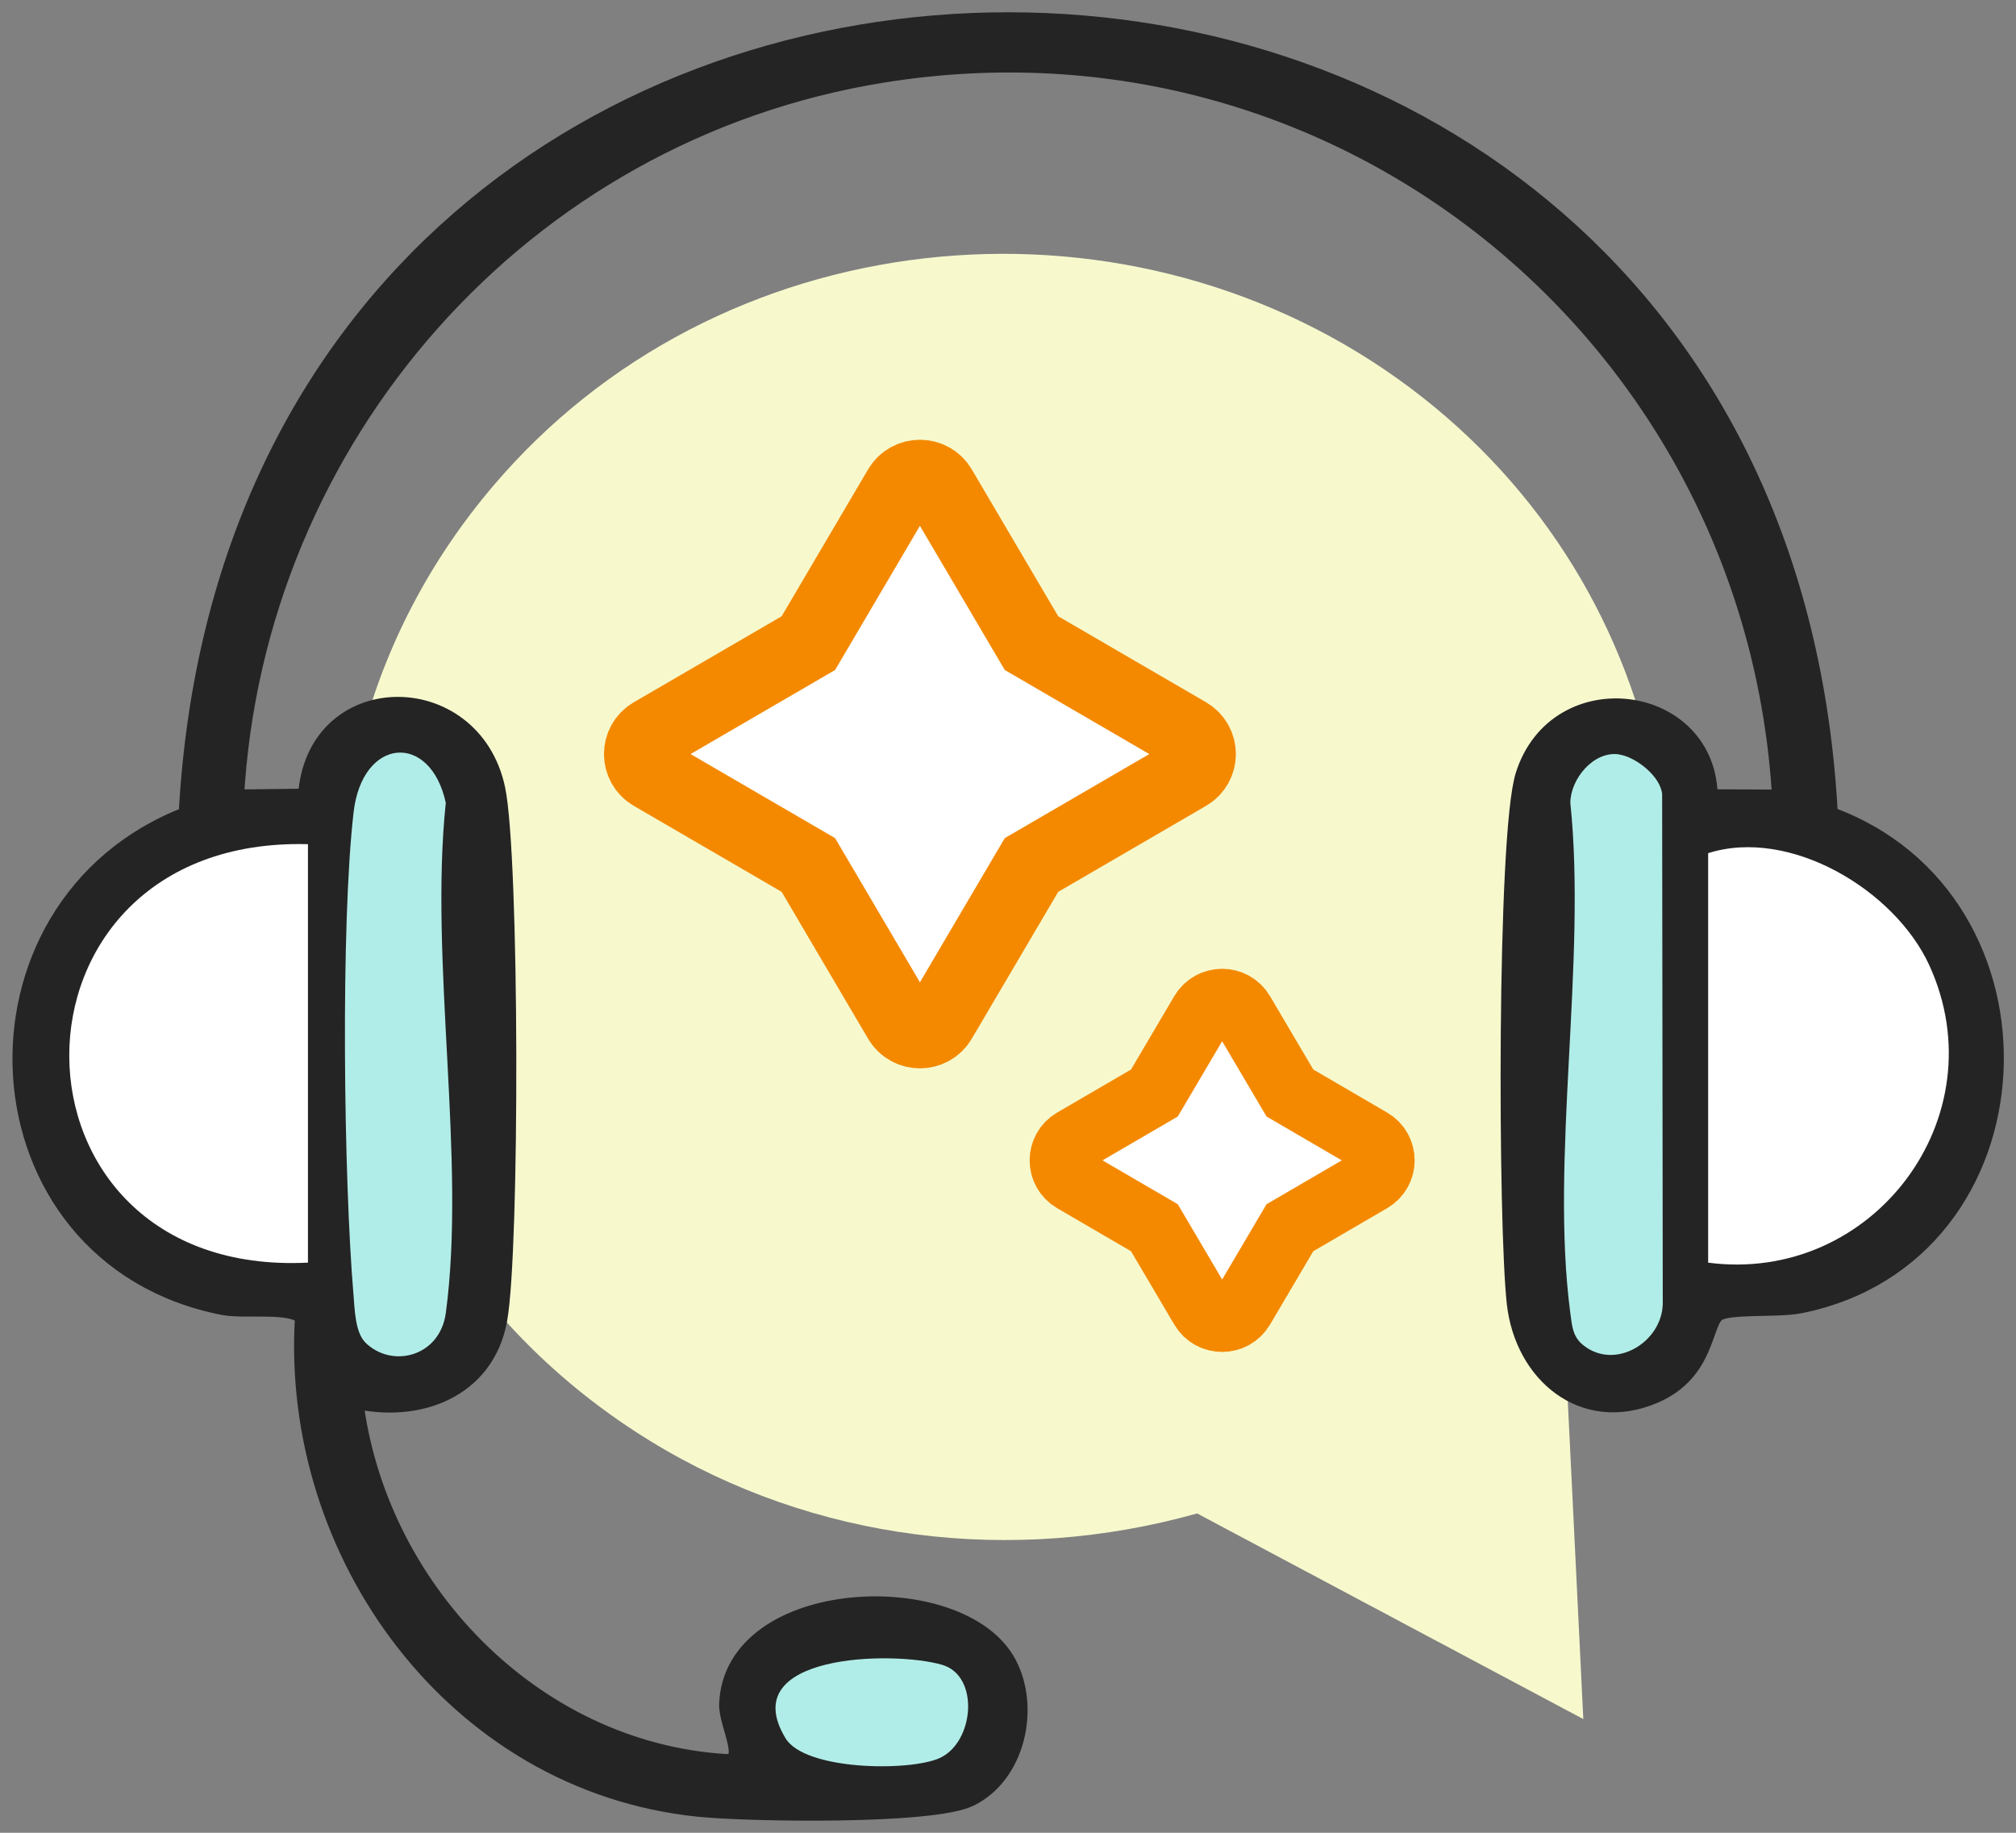
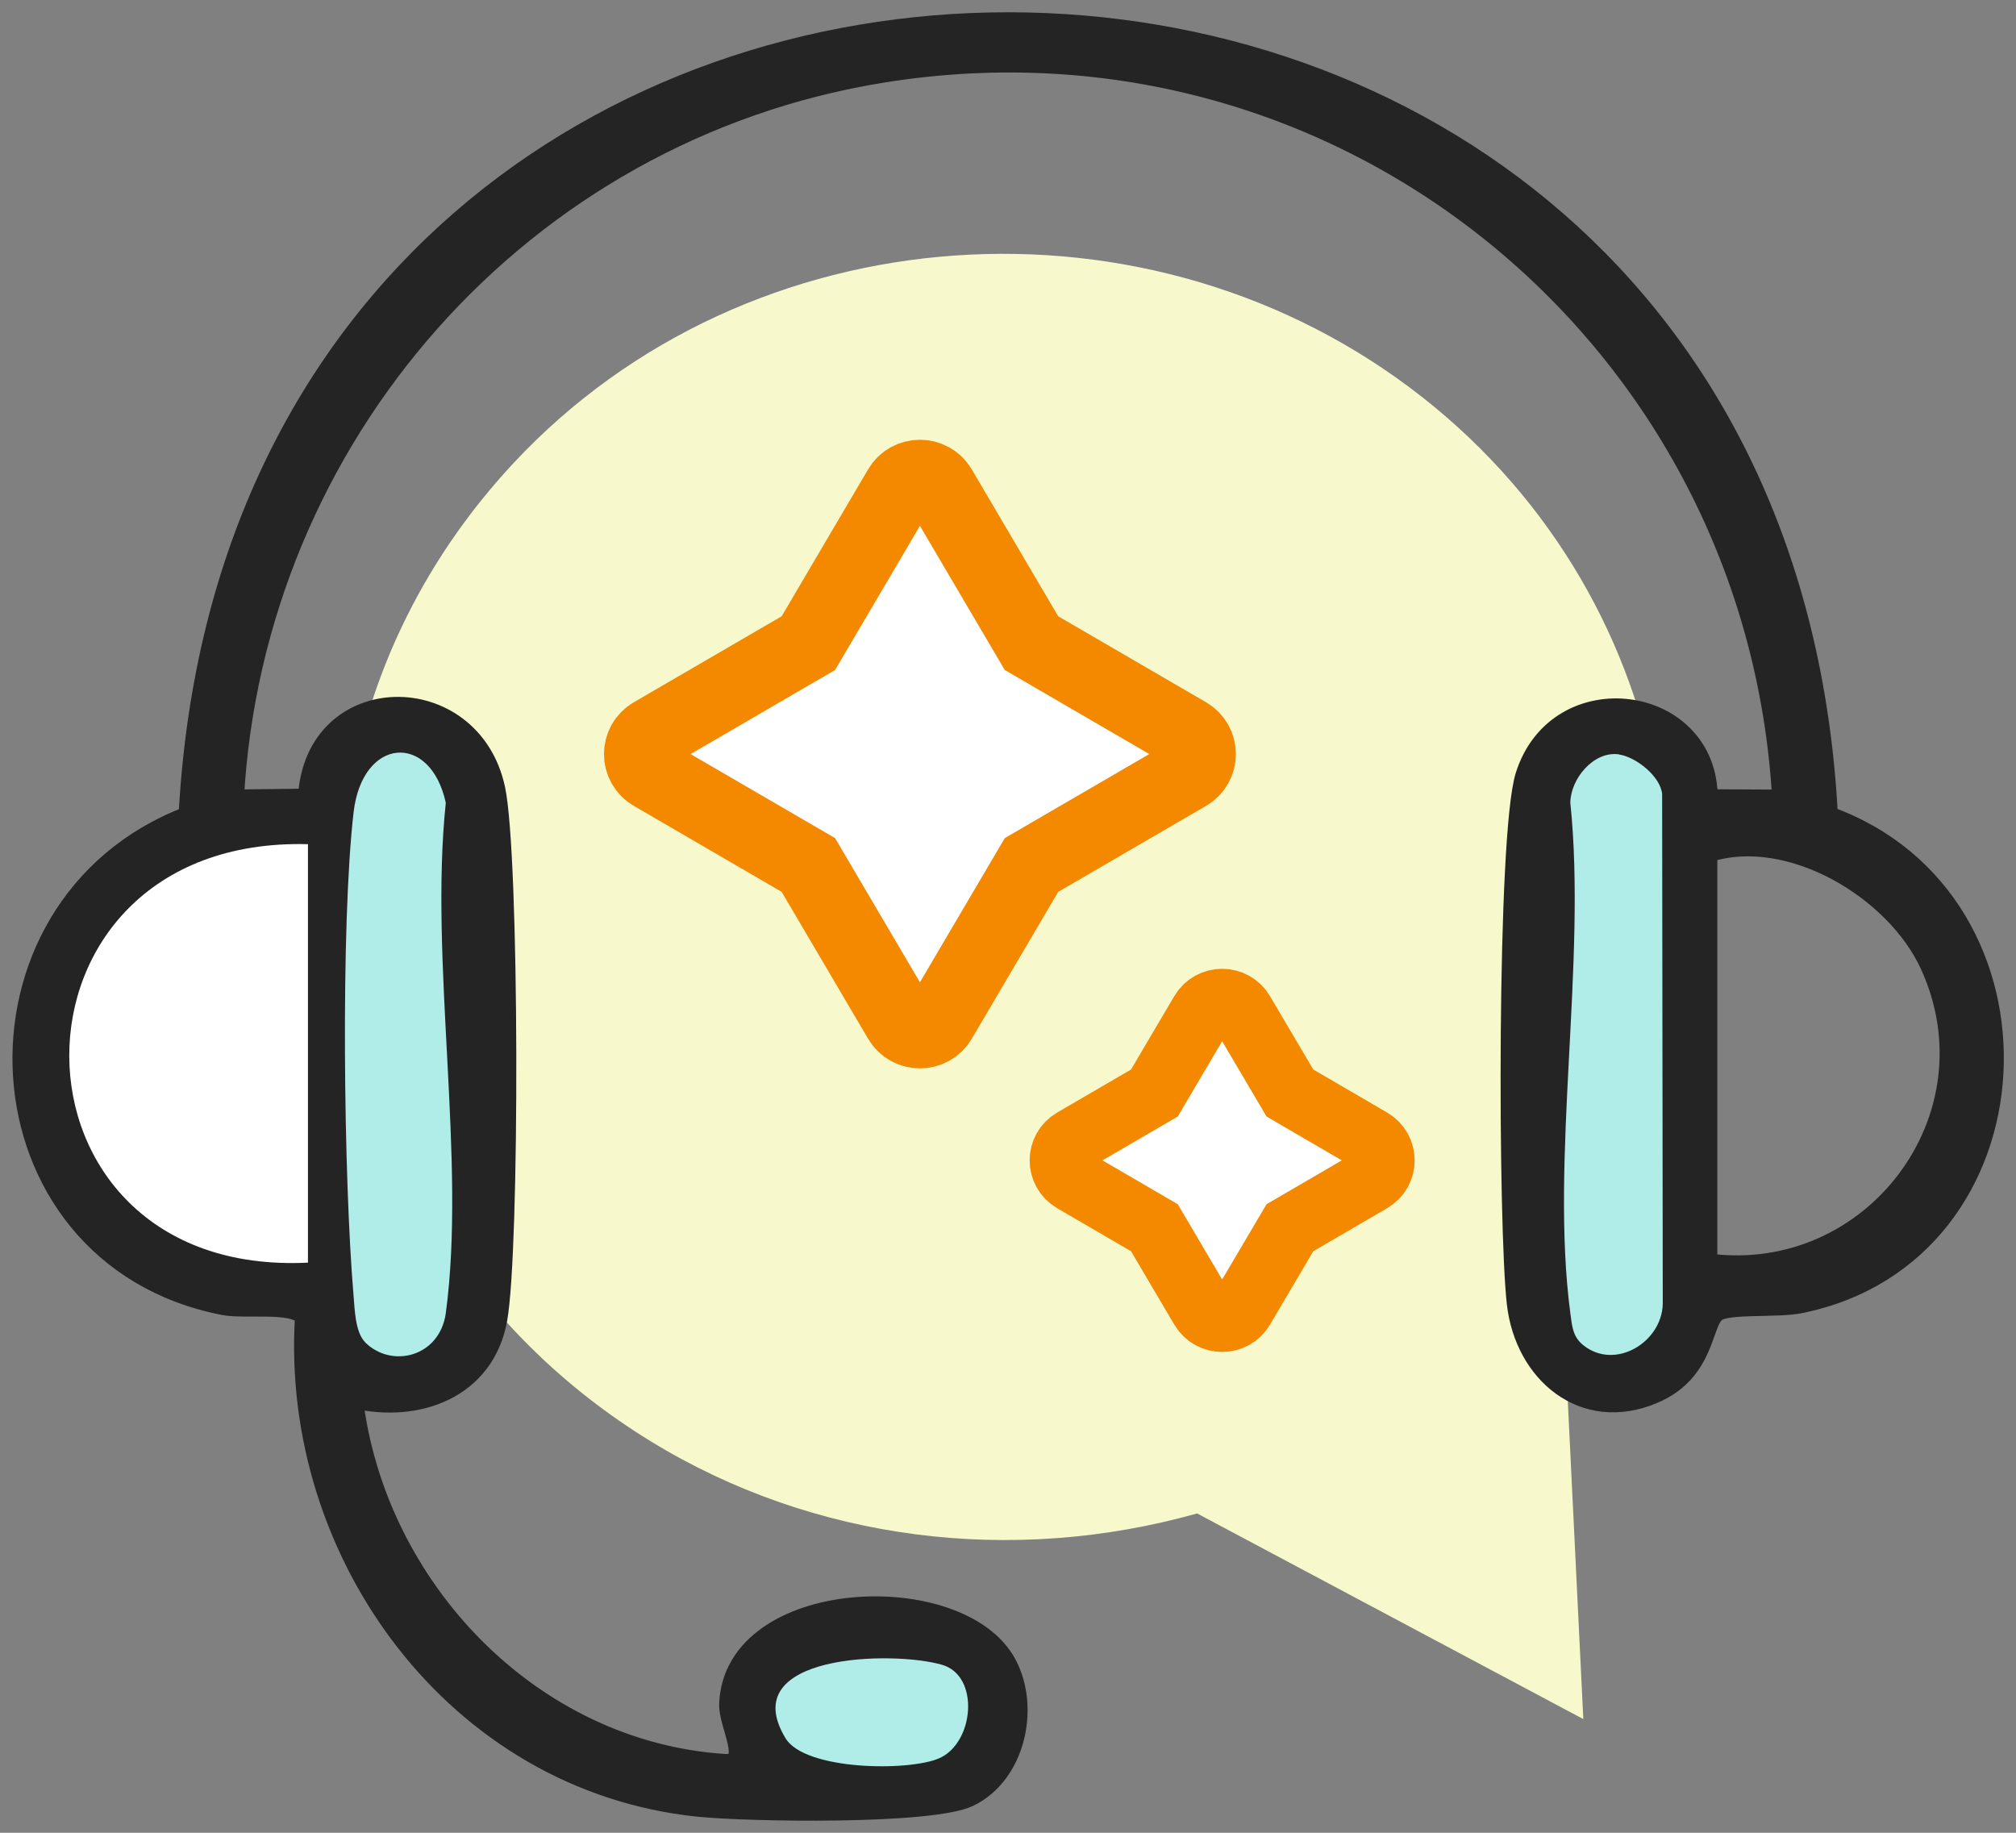
<svg xmlns="http://www.w3.org/2000/svg" width="110" height="100" viewBox="0 0 110 100" fill="none">
  <rect x="0" y="0" width="110" height="100" fill="#808080" stroke="none" />
  <g clip-path="url(#clip0_1306_2961)">
    <path d="M77.641 21.699C91.928 32.953 95.18 53.024 85.142 68.208L86.391 93.797L65.319 82.576C55.234 85.411 44.401 84.096 35.484 78.626C16.63 67.053 12.789 41.611 28.017 25.271C40.874 11.481 62.848 10.041 77.641 21.699Z" fill="#F7F9CD" />
    <path d="M99.775 44.493C112.519 49.061 111.657 68.454 98.226 71.157C96.937 71.415 94.352 71.157 93.684 71.601C92.876 72.139 93.143 74.868 90.205 76.096C86.378 77.696 83.158 74.941 82.718 71.13C82.237 66.934 82.163 45.568 83.185 42.315C84.975 36.645 93.264 37.807 93.224 43.563L97.197 43.583C95.781 18.566 73.347 -0.044 48.161 4.012C28.458 7.186 13.885 23.871 12.809 43.577L16.756 43.53C17.104 36.97 25.766 36.904 27.069 43.052C27.843 46.717 27.864 68.215 27.176 72C26.481 75.804 22.808 77.165 19.308 76.342C20.537 86.593 28.972 95.51 39.532 96.2C41.068 96.3 39.699 94.122 39.739 92.98C39.992 86.513 52.422 86.002 54.967 90.776C56.256 93.199 55.434 96.844 52.896 98.073C50.826 99.075 40.821 98.903 38.096 98.624C24.825 97.249 15.788 84.747 16.596 71.847C16.035 71.05 13.41 71.489 12.201 71.256C-1.644 68.554 -2.612 49.413 10.245 44.499C13.29 -13.31 96.777 -13.237 99.782 44.499L99.775 44.493ZM85.683 43.802C86.585 52.467 84.568 63.249 85.683 71.648C85.776 72.332 85.803 72.943 86.404 73.407C88.127 74.775 90.665 73.248 90.726 71.157L90.692 43.344C90.619 42.362 89.249 41.293 88.341 41.166C86.945 40.967 85.69 42.514 85.683 43.809V43.802ZM24.317 71.648C25.446 63.276 23.409 52.453 24.317 43.802C23.476 39.931 19.762 40.217 19.288 44.313C18.573 50.468 18.747 64.331 19.281 70.652C19.348 71.422 19.368 72.69 19.922 73.241C21.385 74.689 23.997 74.025 24.324 71.648H24.317ZM93.203 68.893C102.167 70.068 109.059 60.965 105.272 52.672C103.395 48.563 97.658 45.13 93.203 46.551V68.886V68.893ZM16.803 46.06C-0.629 45.602 -0.495 69.749 16.803 68.893V46.06ZM42.864 94.846C43.92 96.592 49.57 96.665 51.246 95.935C53.157 95.098 53.477 91.44 51.407 90.836C48.722 90.052 40.066 90.238 42.864 94.846Z" fill="#242424" stroke="#242424" stroke-miterlimit="10" />
    <path d="M16.803 68.892V46.06C-0.629 45.602 -0.495 69.749 16.803 68.892Z" fill="white" />
-     <path d="M93.203 46.558V68.893C102.167 70.068 109.059 60.965 105.272 52.673C103.395 48.563 97.658 45.13 93.203 46.551V46.558Z" fill="white" />
    <path d="M19.922 73.241C21.385 74.689 23.997 74.025 24.324 71.648C25.453 63.275 23.415 52.453 24.324 43.802C23.482 39.931 19.769 40.217 19.294 44.313C18.58 50.468 18.753 64.331 19.288 70.652C19.355 71.422 19.375 72.69 19.929 73.241H19.922Z" fill="#B1EDE8" />
    <path d="M88.341 41.16C86.945 40.961 85.69 42.508 85.683 43.803C86.585 52.467 84.568 63.249 85.683 71.648C85.776 72.332 85.803 72.943 86.404 73.407C88.127 74.775 90.665 73.248 90.726 71.157L90.692 43.344C90.619 42.362 89.249 41.293 88.341 41.167V41.16Z" fill="#B1EDE8" />
    <path d="M51.407 90.836C48.722 90.052 40.066 90.238 42.864 94.846C43.92 96.592 49.57 96.665 51.246 95.935C53.157 95.098 53.477 91.44 51.407 90.836Z" fill="#B1EDE8" />
    <path d="M51.3 26.626L56.282 35.091L64.798 40.044C65.646 40.536 65.646 41.751 64.798 42.242L56.282 47.195L51.3 55.66C50.806 56.503 49.583 56.503 49.089 55.66L44.107 47.195L35.591 42.242C34.743 41.751 34.743 40.536 35.591 40.044L44.107 35.091L49.089 26.626C49.583 25.783 50.806 25.783 51.3 26.626Z" fill="white" stroke="#F48900" stroke-width="4" stroke-miterlimit="10" />
    <path d="M67.79 55.242L70.382 59.637L74.803 62.213C75.651 62.705 75.651 63.919 74.803 64.411L70.382 66.987L67.79 71.382C67.296 72.225 66.074 72.225 65.579 71.382L62.988 66.987L58.566 64.411C57.718 63.919 57.718 62.705 58.566 62.213L62.988 59.637L65.579 55.242C66.074 54.399 67.296 54.399 67.79 55.242Z" fill="white" stroke="#F48900" stroke-width="3.5" stroke-miterlimit="10" />
  </g>
  <defs>
    <clipPath id="clip0_1306_2961">
      <rect width="109" height="99" fill="white" transform="translate(0.5 0.5)" />
    </clipPath>
  </defs>
</svg>